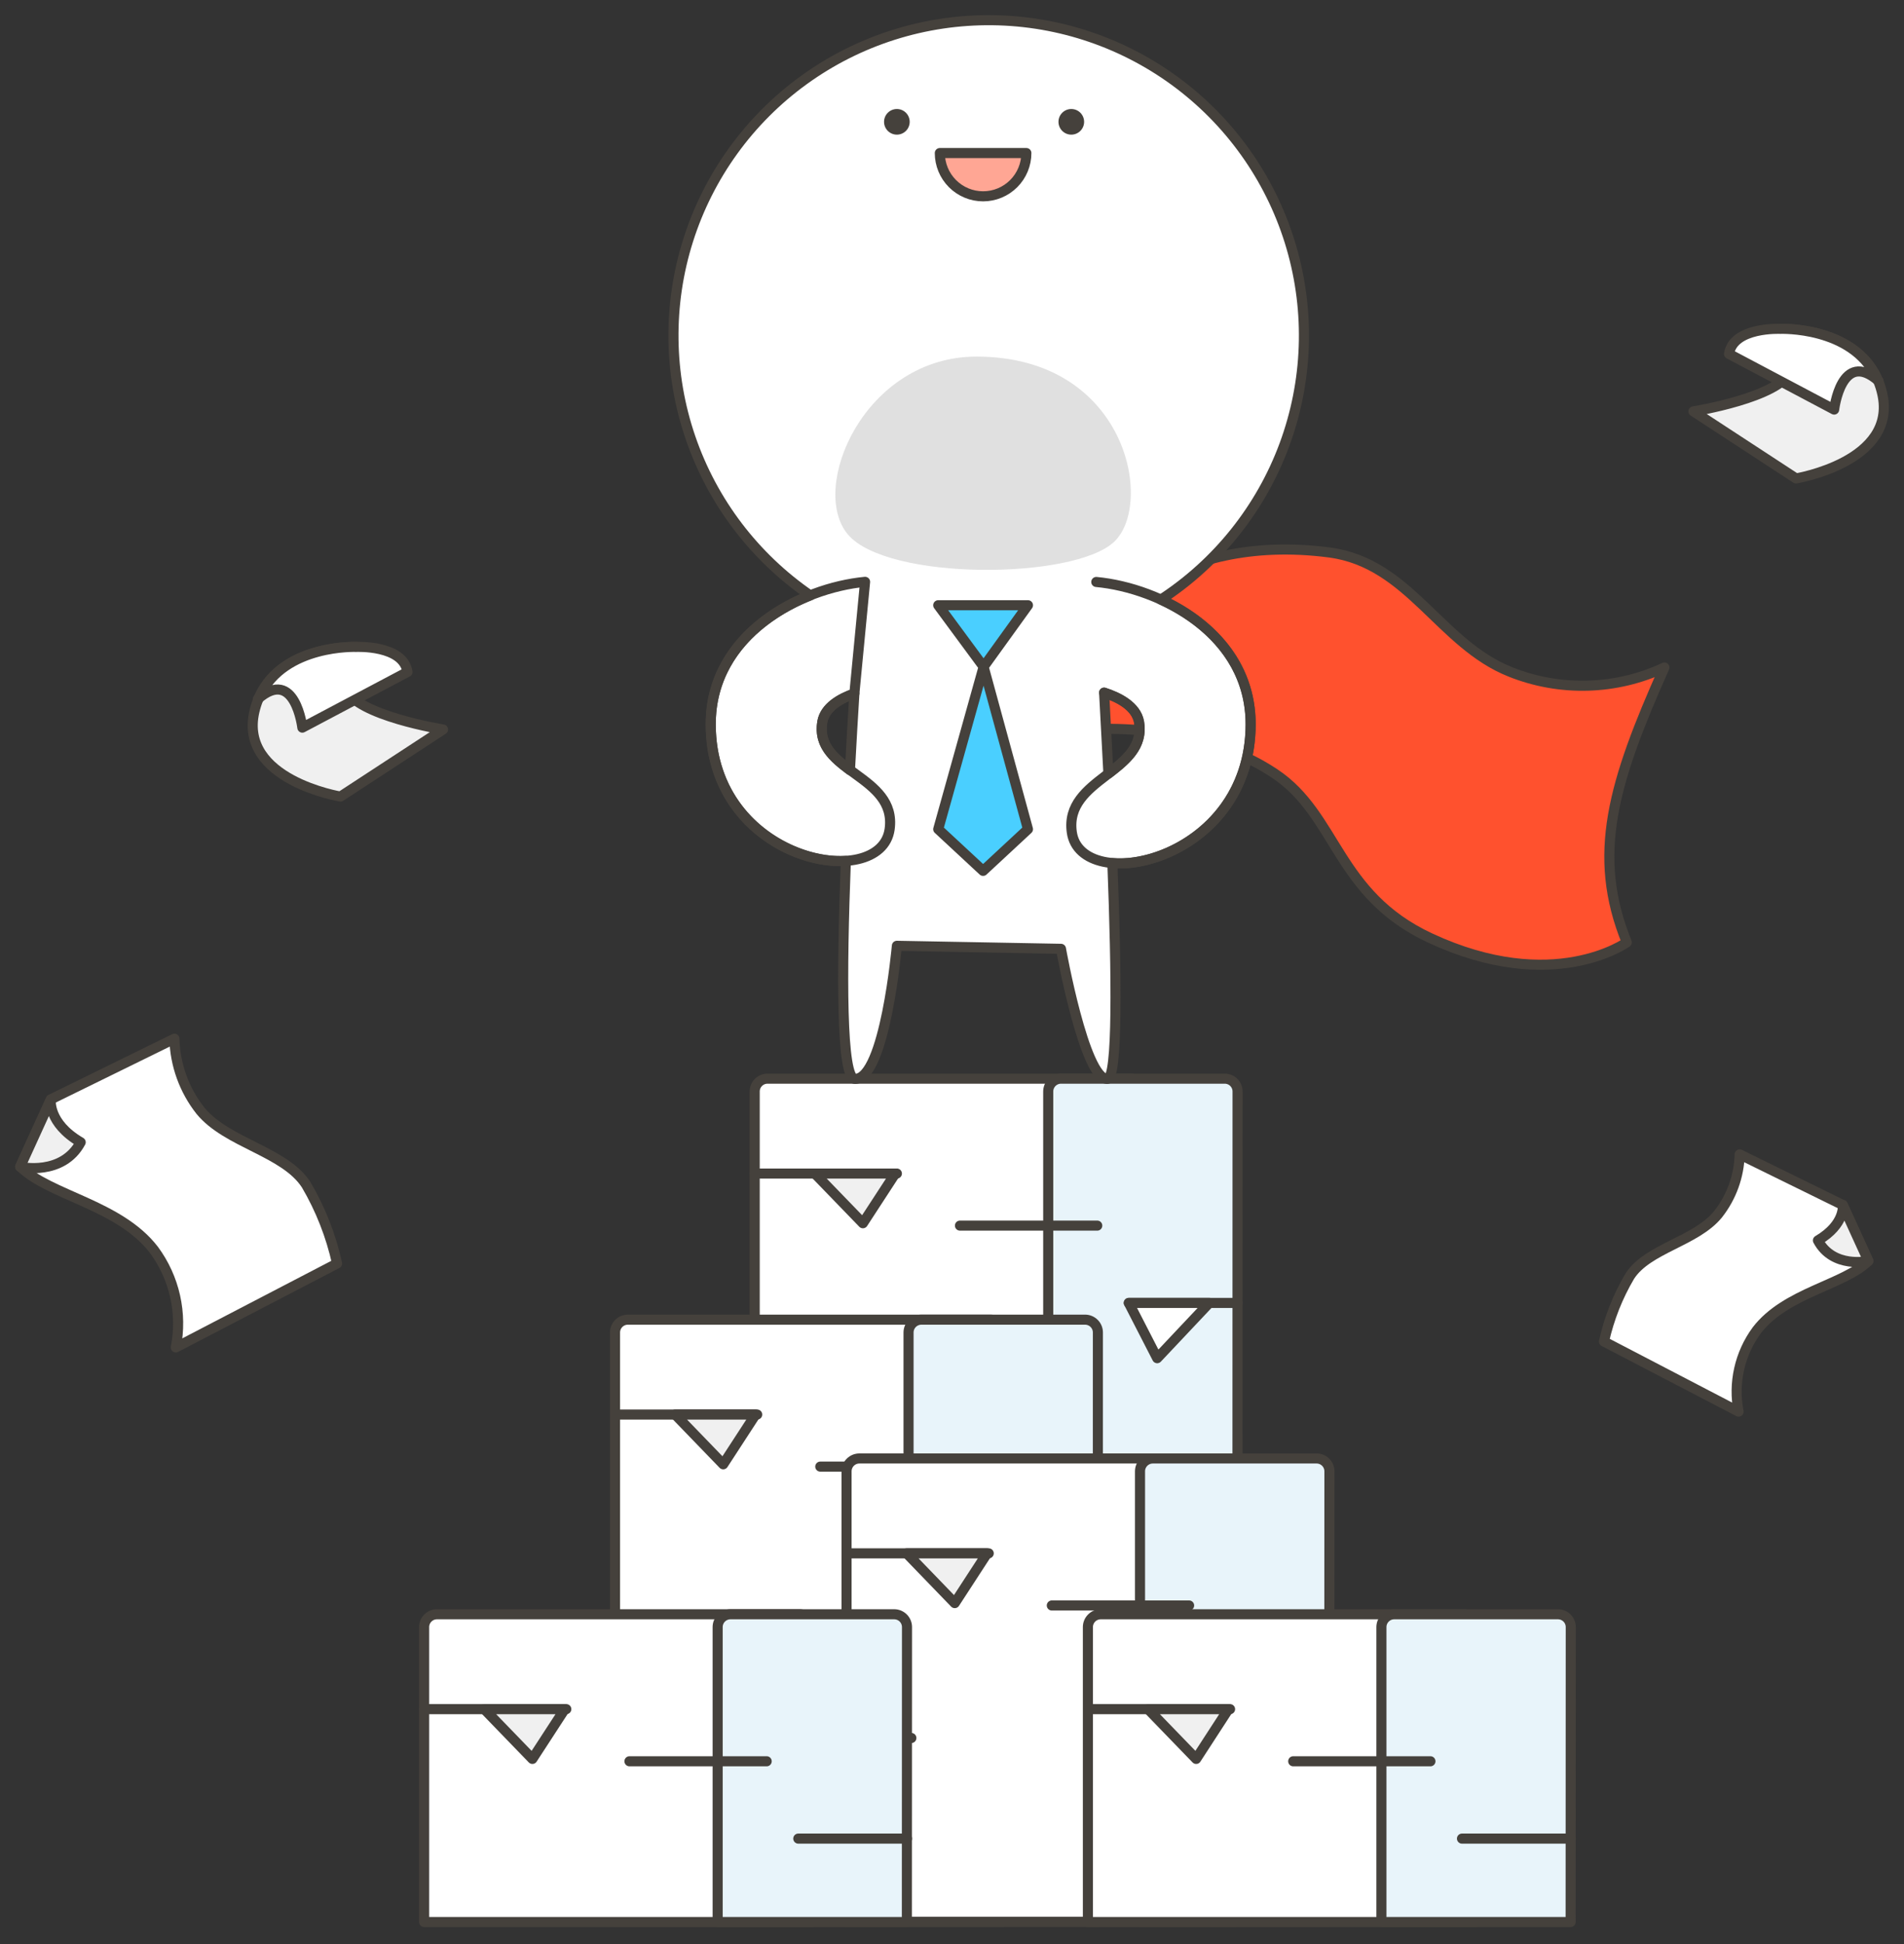
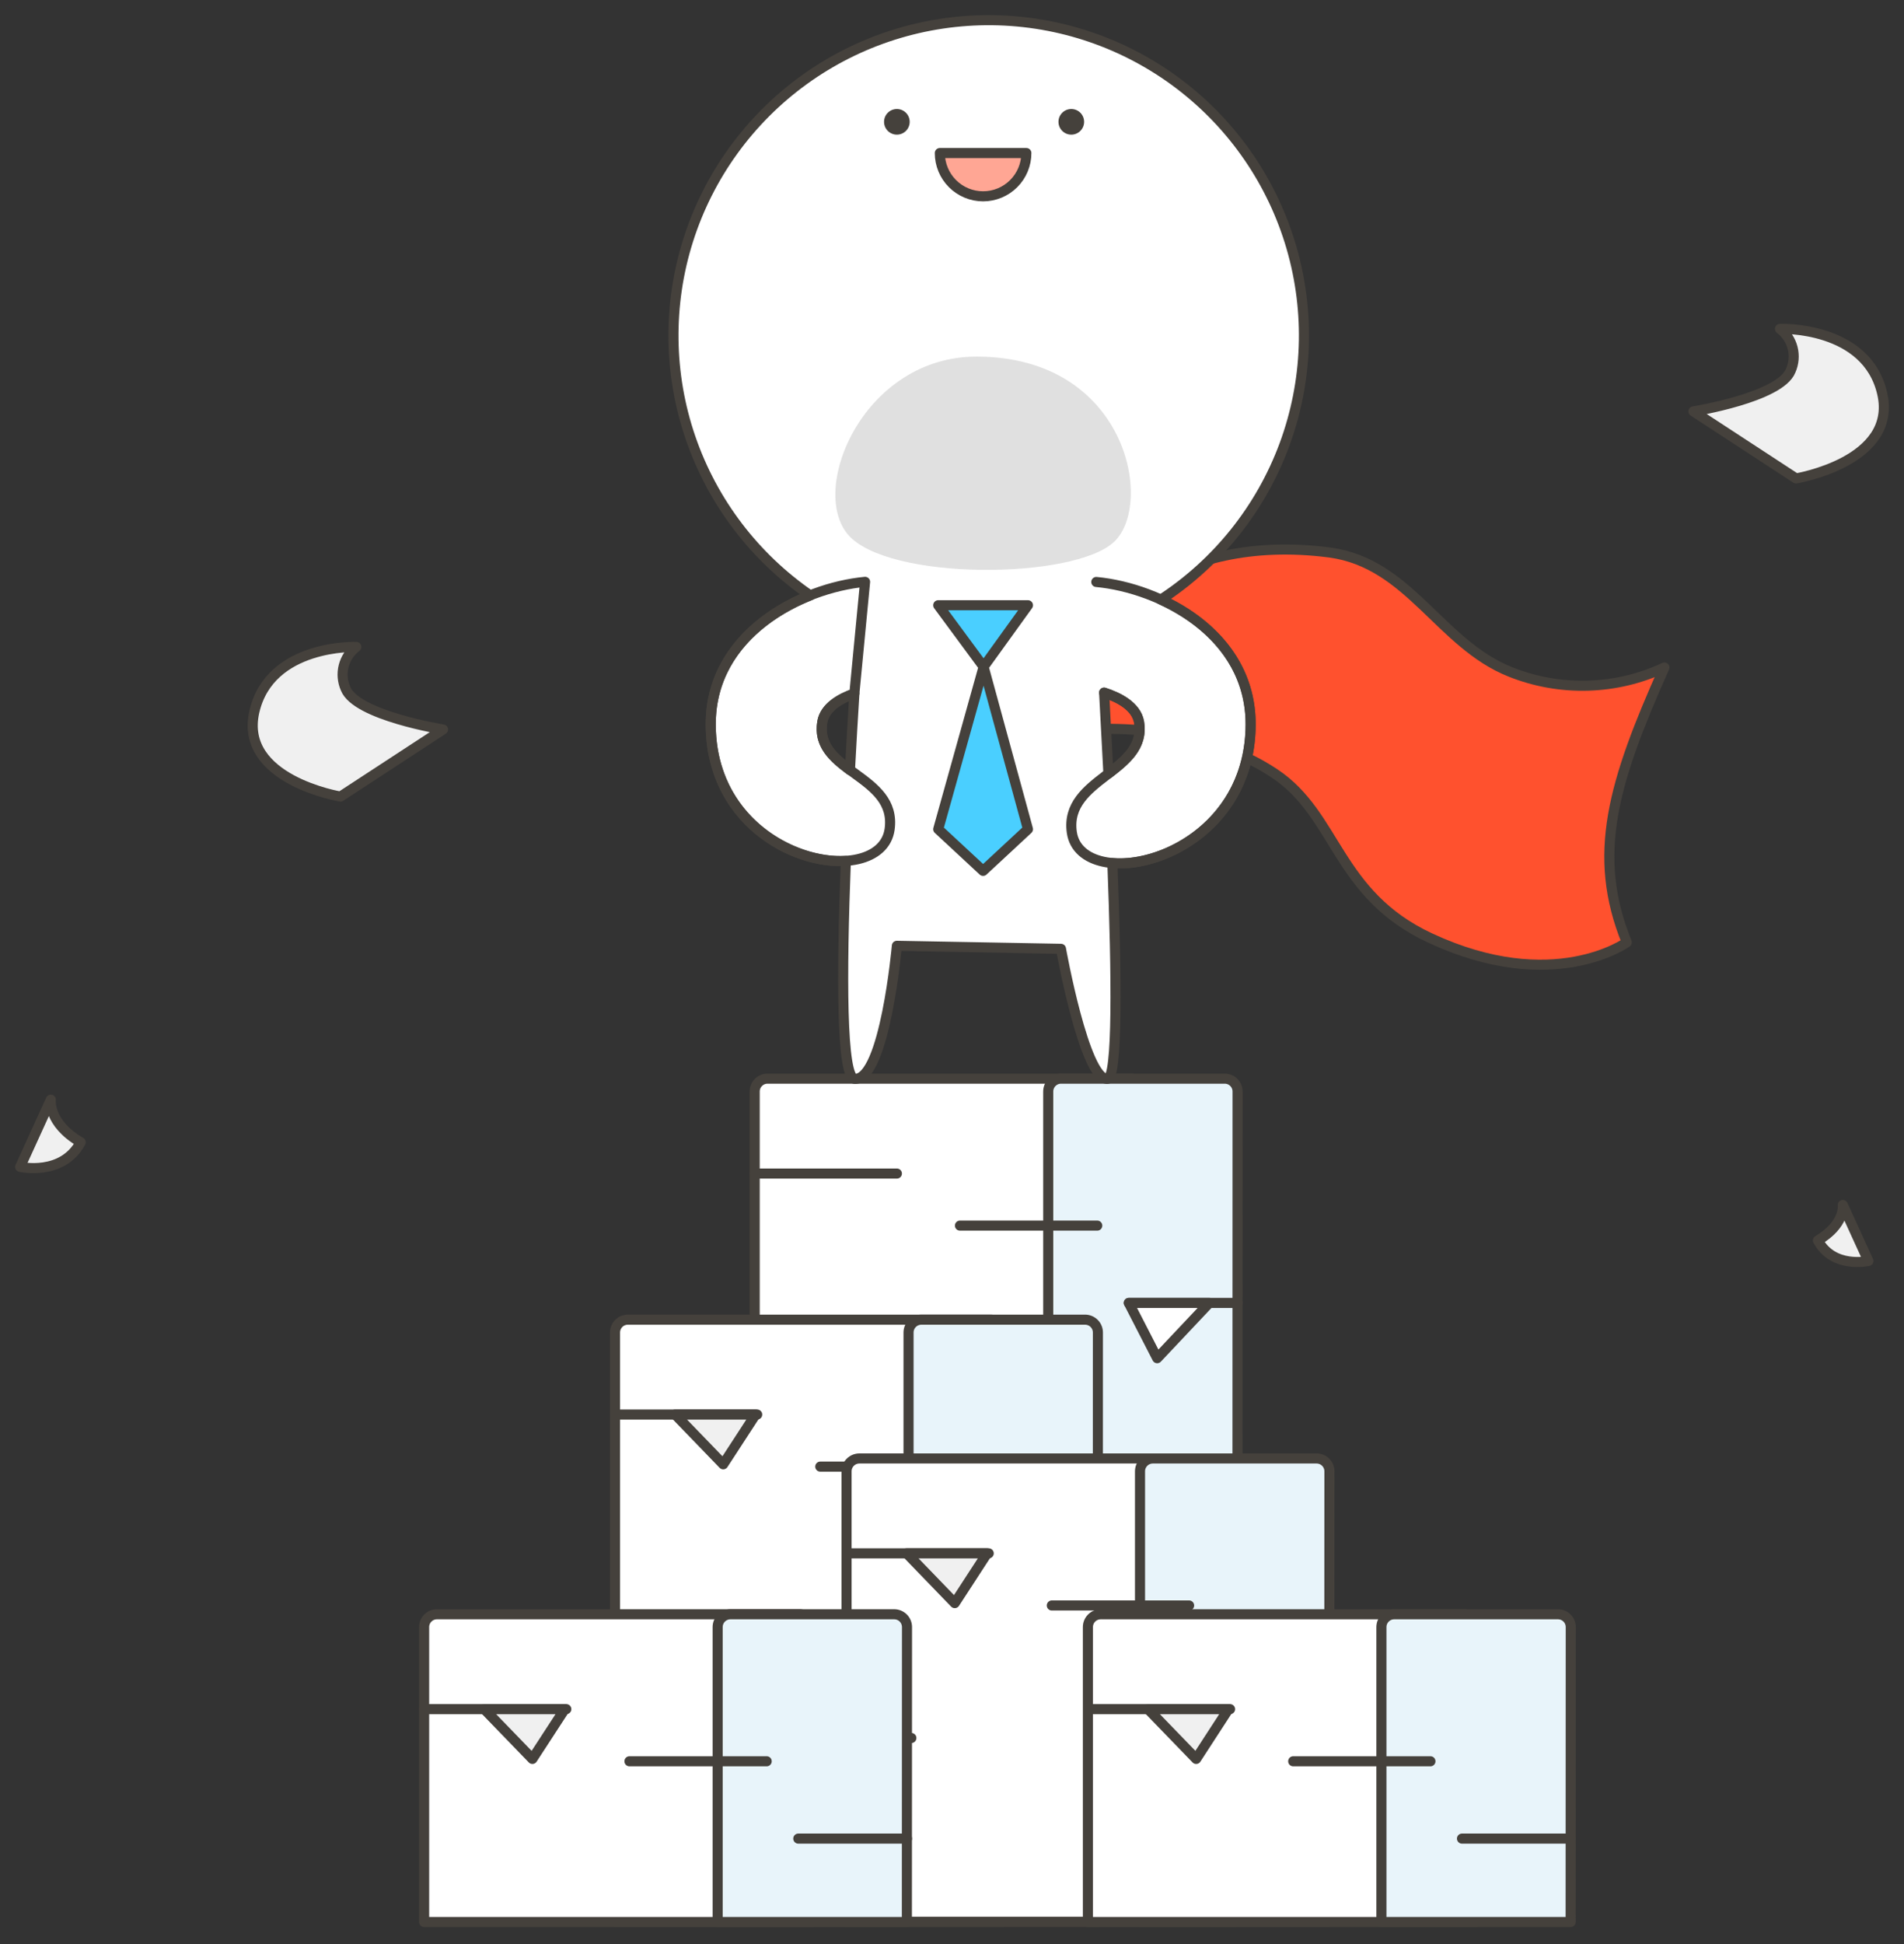
<svg xmlns="http://www.w3.org/2000/svg" width="383" height="391" viewBox="0 0 383 391" fill="none">
  <rect x="0" y="0" width="383" height="391" fill="#333333" stroke="none" />
  <path d="M229.912 219.513C229.912 218.829 229.64 218.173 229.157 217.689C228.673 217.205 228.017 216.934 227.333 216.934H154.391C153.707 216.934 153.051 217.205 152.567 217.689C152.084 218.173 151.812 218.829 151.812 219.513V338.036H229.886L229.912 219.513Z" fill="white" stroke="#45413C" stroke-width="2.027" stroke-linecap="round" stroke-linejoin="round" />
  <path d="M248.944 219.513C248.944 218.829 248.672 218.173 248.189 217.689C247.705 217.205 247.049 216.934 246.365 216.934H213.433C212.749 216.934 212.094 217.205 211.61 217.689C211.126 218.173 210.855 218.829 210.855 219.513V338.036H248.918L248.944 219.513Z" fill="#E8F4FA" stroke="#45413C" stroke-width="2.027" stroke-linecap="round" stroke-linejoin="round" />
  <path d="M193.1 246.488H220.719M151.838 236.018H180.412H151.838ZM151.838 273.153H164.861H151.838ZM151.838 331.873H161.999H151.838ZM151.838 319.495H175.963H151.838ZM248.944 262.038H227.063H248.944ZM248.944 322.035H240.086H248.944ZM201.352 294.416H225.477H201.352Z" stroke="#45413C" stroke-width="2.027" stroke-linecap="round" stroke-linejoin="round" />
-   <path d="M163.907 236.018L173.577 246.011L180.089 236.018H163.907Z" fill="#F0F0F0" stroke="#45413C" stroke-width="2.027" stroke-linecap="round" stroke-linejoin="round" />
  <path d="M227.063 262.037L232.775 273.152L243.258 262.037H227.063ZM201.816 267.981C201.816 267.297 201.544 266.642 201.06 266.158C200.577 265.674 199.921 265.403 199.237 265.403H126.295C125.611 265.403 124.955 265.674 124.471 266.158C123.987 266.642 123.716 267.297 123.716 267.981V386.492H201.79L201.816 267.981Z" fill="white" stroke="#45413C" stroke-width="2.027" stroke-linecap="round" stroke-linejoin="round" />
  <path d="M220.848 267.982C220.848 267.298 220.576 266.642 220.092 266.159C219.609 265.675 218.953 265.403 218.269 265.403H185.337C184.653 265.403 183.997 265.675 183.514 266.159C183.03 266.642 182.758 267.298 182.758 267.982V386.493H220.822L220.848 267.982Z" fill="#E8F4FA" stroke="#45413C" stroke-width="2.027" stroke-linecap="round" stroke-linejoin="round" />
  <path d="M165.003 294.956H192.622M123.742 284.486H152.315H123.742ZM123.742 380.341H133.902H123.742ZM123.742 367.963H147.867H123.742ZM220.848 310.519H198.966H220.848ZM220.848 370.503H211.989H220.848ZM173.255 342.896H197.38H173.255Z" stroke="#45413C" stroke-width="2.027" stroke-linecap="round" stroke-linejoin="round" />
  <path d="M135.81 284.486L145.481 294.492L151.993 284.486H135.81Z" fill="#F0F0F0" stroke="#45413C" stroke-width="2.027" stroke-linecap="round" stroke-linejoin="round" />
  <path d="M198.966 310.52L204.678 321.622L215.161 310.52H198.966Z" fill="white" stroke="#45413C" stroke-width="2.027" stroke-linecap="round" stroke-linejoin="round" />
  <path d="M248.389 295.898C248.389 295.214 248.118 294.558 247.634 294.074C247.15 293.591 246.494 293.319 245.811 293.319H172.868C172.184 293.319 171.528 293.591 171.045 294.074C170.561 294.558 170.289 295.214 170.289 295.898V386.492H248.364L248.389 295.898Z" fill="white" stroke="#45413C" stroke-width="2.027" stroke-linecap="round" stroke-linejoin="round" />
  <path d="M267.422 295.898C267.422 295.214 267.15 294.558 266.666 294.074C266.183 293.591 265.527 293.319 264.843 293.319H231.898C231.214 293.319 230.558 293.591 230.075 294.074C229.591 294.558 229.319 295.214 229.319 295.898V386.492H267.383L267.422 295.898Z" fill="#E8F4FA" stroke="#45413C" stroke-width="2.027" stroke-linecap="round" stroke-linejoin="round" />
  <path d="M211.577 322.885H239.196M170.316 312.402H198.889H170.316ZM170.316 349.537H183.326H170.316ZM267.422 338.436H245.54H267.422Z" stroke="#45413C" stroke-width="2.027" stroke-linecap="round" stroke-linejoin="round" />
  <path d="M182.384 312.402L192.055 322.408L198.566 312.402H182.384Z" fill="#F0F0F0" stroke="#45413C" stroke-width="2.027" stroke-linecap="round" stroke-linejoin="round" />
  <path d="M245.54 338.435L251.252 349.537L261.735 338.435H245.54ZM163.417 327.23C163.417 326.546 163.145 325.89 162.662 325.407C162.178 324.923 161.522 324.651 160.838 324.651H87.896C87.212 324.651 86.556 324.923 86.072 325.407C85.589 325.89 85.317 326.546 85.317 327.23V386.543H163.378L163.417 327.23Z" fill="white" stroke="#45413C" stroke-width="2.027" stroke-linecap="round" stroke-linejoin="round" />
  <path d="M182.448 327.23C182.448 326.546 182.177 325.89 181.693 325.407C181.21 324.923 180.554 324.651 179.87 324.651H146.938C146.254 324.651 145.598 324.923 145.114 325.407C144.631 325.89 144.359 326.546 144.359 327.23V386.543H182.423L182.448 327.23Z" fill="#E8F4FA" stroke="#45413C" stroke-width="2.027" stroke-linecap="round" stroke-linejoin="round" />
  <path d="M126.617 354.219H154.223M85.356 343.736H113.916H85.356ZM182.449 369.769H160.58H182.449Z" stroke="#45413C" stroke-width="2.027" stroke-linecap="round" stroke-linejoin="round" />
  <path d="M97.412 343.736L107.095 353.742L113.607 343.736H97.412Z" fill="#F0F0F0" stroke="#45413C" stroke-width="2.027" stroke-linecap="round" stroke-linejoin="round" />
  <path d="M296.936 327.23C296.936 326.546 296.665 325.89 296.181 325.407C295.697 324.923 295.041 324.651 294.357 324.651H221.415C220.731 324.651 220.075 324.923 219.592 325.407C219.108 325.89 218.836 326.546 218.836 327.23V386.543H296.936V327.23Z" fill="white" stroke="#45413C" stroke-width="2.027" stroke-linecap="round" stroke-linejoin="round" />
  <path d="M315.968 327.23C315.968 326.546 315.697 325.89 315.213 325.407C314.729 324.923 314.073 324.651 313.389 324.651H280.458C279.774 324.651 279.118 324.923 278.634 325.407C278.151 325.89 277.879 326.546 277.879 327.23V386.543H315.943L315.968 327.23Z" fill="#E8F4FA" stroke="#45413C" stroke-width="2.027" stroke-linecap="round" stroke-linejoin="round" />
  <path d="M260.136 354.219H287.742M218.862 343.736H247.435H218.862ZM315.968 369.769H294.086H315.968Z" stroke="#45413C" stroke-width="2.027" stroke-linecap="round" stroke-linejoin="round" />
  <path d="M230.931 343.736L240.615 353.742L247.113 343.736H230.931Z" fill="#F0F0F0" stroke="#45413C" stroke-width="2.027" stroke-linecap="round" stroke-linejoin="round" />
  <path d="M220.525 126.481C220.525 126.481 235.16 106.894 267.421 111.111C283.513 113.225 289.638 129.524 303.86 135.145C308.807 137.116 314.105 138.052 319.427 137.897C324.749 137.742 329.983 136.498 334.806 134.243C324.491 157.349 320.081 171.958 327.238 189.52C327.238 189.52 312.461 200.197 287.691 188.656C268.775 179.85 268.995 163.951 256.423 155.583C237.855 143.217 213.369 147.189 213.369 147.189L220.525 126.481Z" fill="#FF512E" stroke="#45413C" stroke-width="2.027" stroke-linecap="round" stroke-linejoin="round" />
  <path d="M233.522 120.588C244.914 113.158 253.616 102.263 258.343 89.511C263.07 76.758 263.572 62.823 259.774 49.764C255.976 36.704 248.08 25.212 237.252 16.982C226.423 8.753 213.236 4.223 199.636 4.062C186.037 3.9 172.745 8.115 161.724 16.085C150.703 24.054 142.537 35.356 138.43 48.322C134.323 61.287 134.493 75.23 138.916 88.091C143.338 100.953 151.779 112.052 162.991 119.75C152.676 123.837 142.915 132.36 142.966 145.693C142.966 165.034 159.484 173.841 170.147 173.144C169.271 195.825 169.206 216.985 171.991 216.985C178.026 216.985 180.411 190.216 180.411 190.216L213.42 190.822C213.42 190.822 218.114 216.985 222.73 216.985C224.87 216.985 224.625 196.109 223.761 173.583C234.386 174.511 251.523 165.408 251.574 145.718C251.613 133.211 243.077 124.946 233.522 120.588ZM165.415 145.203C165.918 142.224 169.064 140.483 171.862 139.491C171.566 144.197 171.269 149.419 170.973 154.886C167.62 152.359 164.642 149.78 165.415 145.203ZM222.962 155.595C222.665 149.806 222.369 144.249 222.098 139.297C225.025 140.238 228.545 142.018 229.125 145.203C229.938 150.051 226.559 152.823 222.962 155.595Z" fill="white" />
  <path d="M233.522 120.588C244.914 113.158 253.616 102.263 258.343 89.511C263.07 76.758 263.572 62.823 259.774 49.764C255.976 36.704 248.08 25.212 237.252 16.982C226.423 8.753 213.236 4.223 199.636 4.062C186.037 3.9 172.745 8.115 161.724 16.085C150.703 24.054 142.537 35.356 138.43 48.322C134.323 61.287 134.493 75.23 138.916 88.091C143.338 100.953 151.779 112.052 162.991 119.75C152.676 123.837 142.915 132.36 142.966 145.693C142.966 165.034 159.484 173.841 170.147 173.144C169.271 195.825 169.206 216.985 171.991 216.985C178.026 216.985 180.411 190.216 180.411 190.216L213.42 190.822C213.42 190.822 218.114 216.985 222.73 216.985C224.87 216.985 224.625 196.109 223.761 173.583C234.386 174.511 251.523 165.408 251.574 145.718C251.613 133.211 243.077 124.946 233.522 120.588V120.588ZM165.415 145.203C165.918 142.224 169.064 140.483 171.862 139.491C171.566 144.197 171.269 149.419 170.973 154.886C167.62 152.359 164.642 149.78 165.415 145.203ZM222.962 155.595C222.665 149.806 222.369 144.249 222.098 139.297C225.025 140.238 228.545 142.018 229.125 145.203C229.938 150.051 226.559 152.823 222.962 155.595V155.595Z" stroke="#45413C" stroke-width="2.027" stroke-linecap="round" stroke-linejoin="round" />
  <path d="M222.098 139.298C225.025 140.239 228.545 142.019 229.126 145.204C230.841 155.364 214.065 156.434 215.6 167.382C217.392 180.198 251.497 173.481 251.574 145.694C251.574 127.526 233.523 118.268 220.525 117.043M171.863 139.466C169.065 140.446 165.918 142.199 165.415 145.178C163.688 155.338 180.476 155.816 178.954 166.776C177.162 179.579 143.044 173.455 142.967 145.668C142.967 127.5 161.019 118.242 174.016 117.017L171.863 139.466Z" stroke="#45413C" stroke-width="2.027" stroke-linecap="round" stroke-linejoin="round" />
  <path d="M180.411 27.08C181.836 27.08 182.99 25.926 182.99 24.502C182.99 23.077 181.836 21.923 180.411 21.923C178.987 21.923 177.833 23.077 177.833 24.502C177.833 25.926 178.987 27.08 180.411 27.08Z" fill="#45413C" />
  <path d="M215.497 27.08C216.921 27.08 218.076 25.926 218.076 24.502C218.076 23.077 216.921 21.923 215.497 21.923C214.073 21.923 212.918 23.077 212.918 24.502C212.918 25.926 214.073 27.08 215.497 27.08Z" fill="#45413C" />
  <path d="M206.458 30.779C206.458 33.088 205.541 35.301 203.908 36.934C202.276 38.566 200.062 39.483 197.754 39.483C195.446 39.483 193.232 38.566 191.6 36.934C189.968 35.301 189.051 33.088 189.051 30.779H206.458Z" fill="#FFA694" stroke="#45413C" stroke-width="2.027" stroke-linecap="round" stroke-linejoin="round" />
  <path d="M196.426 71.719C226.598 71.719 232.207 101.234 224.149 108.932C216.09 116.629 178.426 116.849 170.547 107.474C162.669 98.1 173.887 71.719 196.426 71.719Z" fill="#E0E0E0" />
  <path d="M197.858 134.102L188.728 121.723H206.78L197.858 134.102ZM197.858 134.102L188.728 166.763L197.754 175.144L206.78 166.763L197.858 134.102Z" fill="#4ACFFF" stroke="#45413C" stroke-width="2.027" stroke-linecap="round" stroke-linejoin="round" />
-   <path d="M322.647 269.8L349.725 283.894C349.168 281.063 349.206 278.148 349.837 275.334C350.467 272.519 351.676 269.866 353.387 267.544C359.202 259.949 370.949 258.428 375.823 253.605L370.665 242.336L349.944 232.162C349.828 236.551 348.295 240.785 345.573 244.231C341.099 249.698 331.467 251.052 327.843 256.648C325.431 260.732 323.677 265.17 322.647 269.8Z" fill="white" stroke="#45413C" stroke-width="2.027" stroke-linecap="round" stroke-linejoin="round" />
  <path d="M375.836 253.604C375.836 253.604 368.744 255.203 365.688 249.465C371.232 246.19 370.691 242.335 370.691 242.335L375.836 253.604ZM340.647 82.731L361.278 96.218C361.278 96.218 381.728 92.866 378.621 79.172C375.513 65.478 358.055 66.136 358.055 66.136C359.309 67.09 360.203 68.439 360.594 69.965C360.985 71.491 360.849 73.104 360.208 74.543C358.067 79.946 340.647 82.731 340.647 82.731Z" fill="#F0F0F0" stroke="#45413C" stroke-width="2.027" stroke-linecap="round" stroke-linejoin="round" />
-   <path d="M377.77 76.568C377.681 76.334 377.577 76.106 377.46 75.884C372.548 65.569 358.119 66.136 358.119 66.136C358.119 66.136 348.642 65.698 347.804 71.178L368.95 82.37C368.95 82.37 370.394 70.082 377.886 76.619L377.77 76.568ZM67.807 254.108L35.365 270.986C36.032 267.591 35.986 264.094 35.229 260.718C34.472 257.342 33.021 254.16 30.968 251.374C23.992 242.271 9.912 240.44 4.058 234.612L10.221 221.099L35.081 208.901C35.219 214.166 37.056 219.245 40.316 223.381C45.693 229.931 57.233 231.556 61.592 238.274C64.482 243.192 66.579 248.536 67.807 254.108Z" fill="white" stroke="#45413C" stroke-width="2.027" stroke-linecap="round" stroke-linejoin="round" />
  <path d="M4.058 234.676C4.058 234.676 12.555 236.598 16.23 229.725C9.589 225.857 10.221 221.163 10.221 221.163L4.058 234.676ZM89.121 146.712L68.49 160.2C68.49 160.2 48.04 156.847 51.16 143.153C54.281 129.46 71.675 130.105 71.675 130.105C70.421 131.058 69.526 132.407 69.135 133.933C68.744 135.459 68.88 137.073 69.522 138.512C71.675 143.914 89.121 146.712 89.121 146.712Z" fill="#F0F0F0" stroke="#45413C" stroke-width="2.027" stroke-linecap="round" stroke-linejoin="round" />
-   <path d="M52.012 140.535C52.094 140.3 52.193 140.072 52.308 139.851C57.234 129.536 71.649 130.103 71.649 130.103C71.649 130.103 81.127 129.665 81.965 135.145L60.818 146.337C60.818 146.337 59.361 134.049 51.87 140.586L52.012 140.535Z" fill="white" stroke="#45413C" stroke-width="2.027" stroke-linecap="round" stroke-linejoin="round" />
</svg>